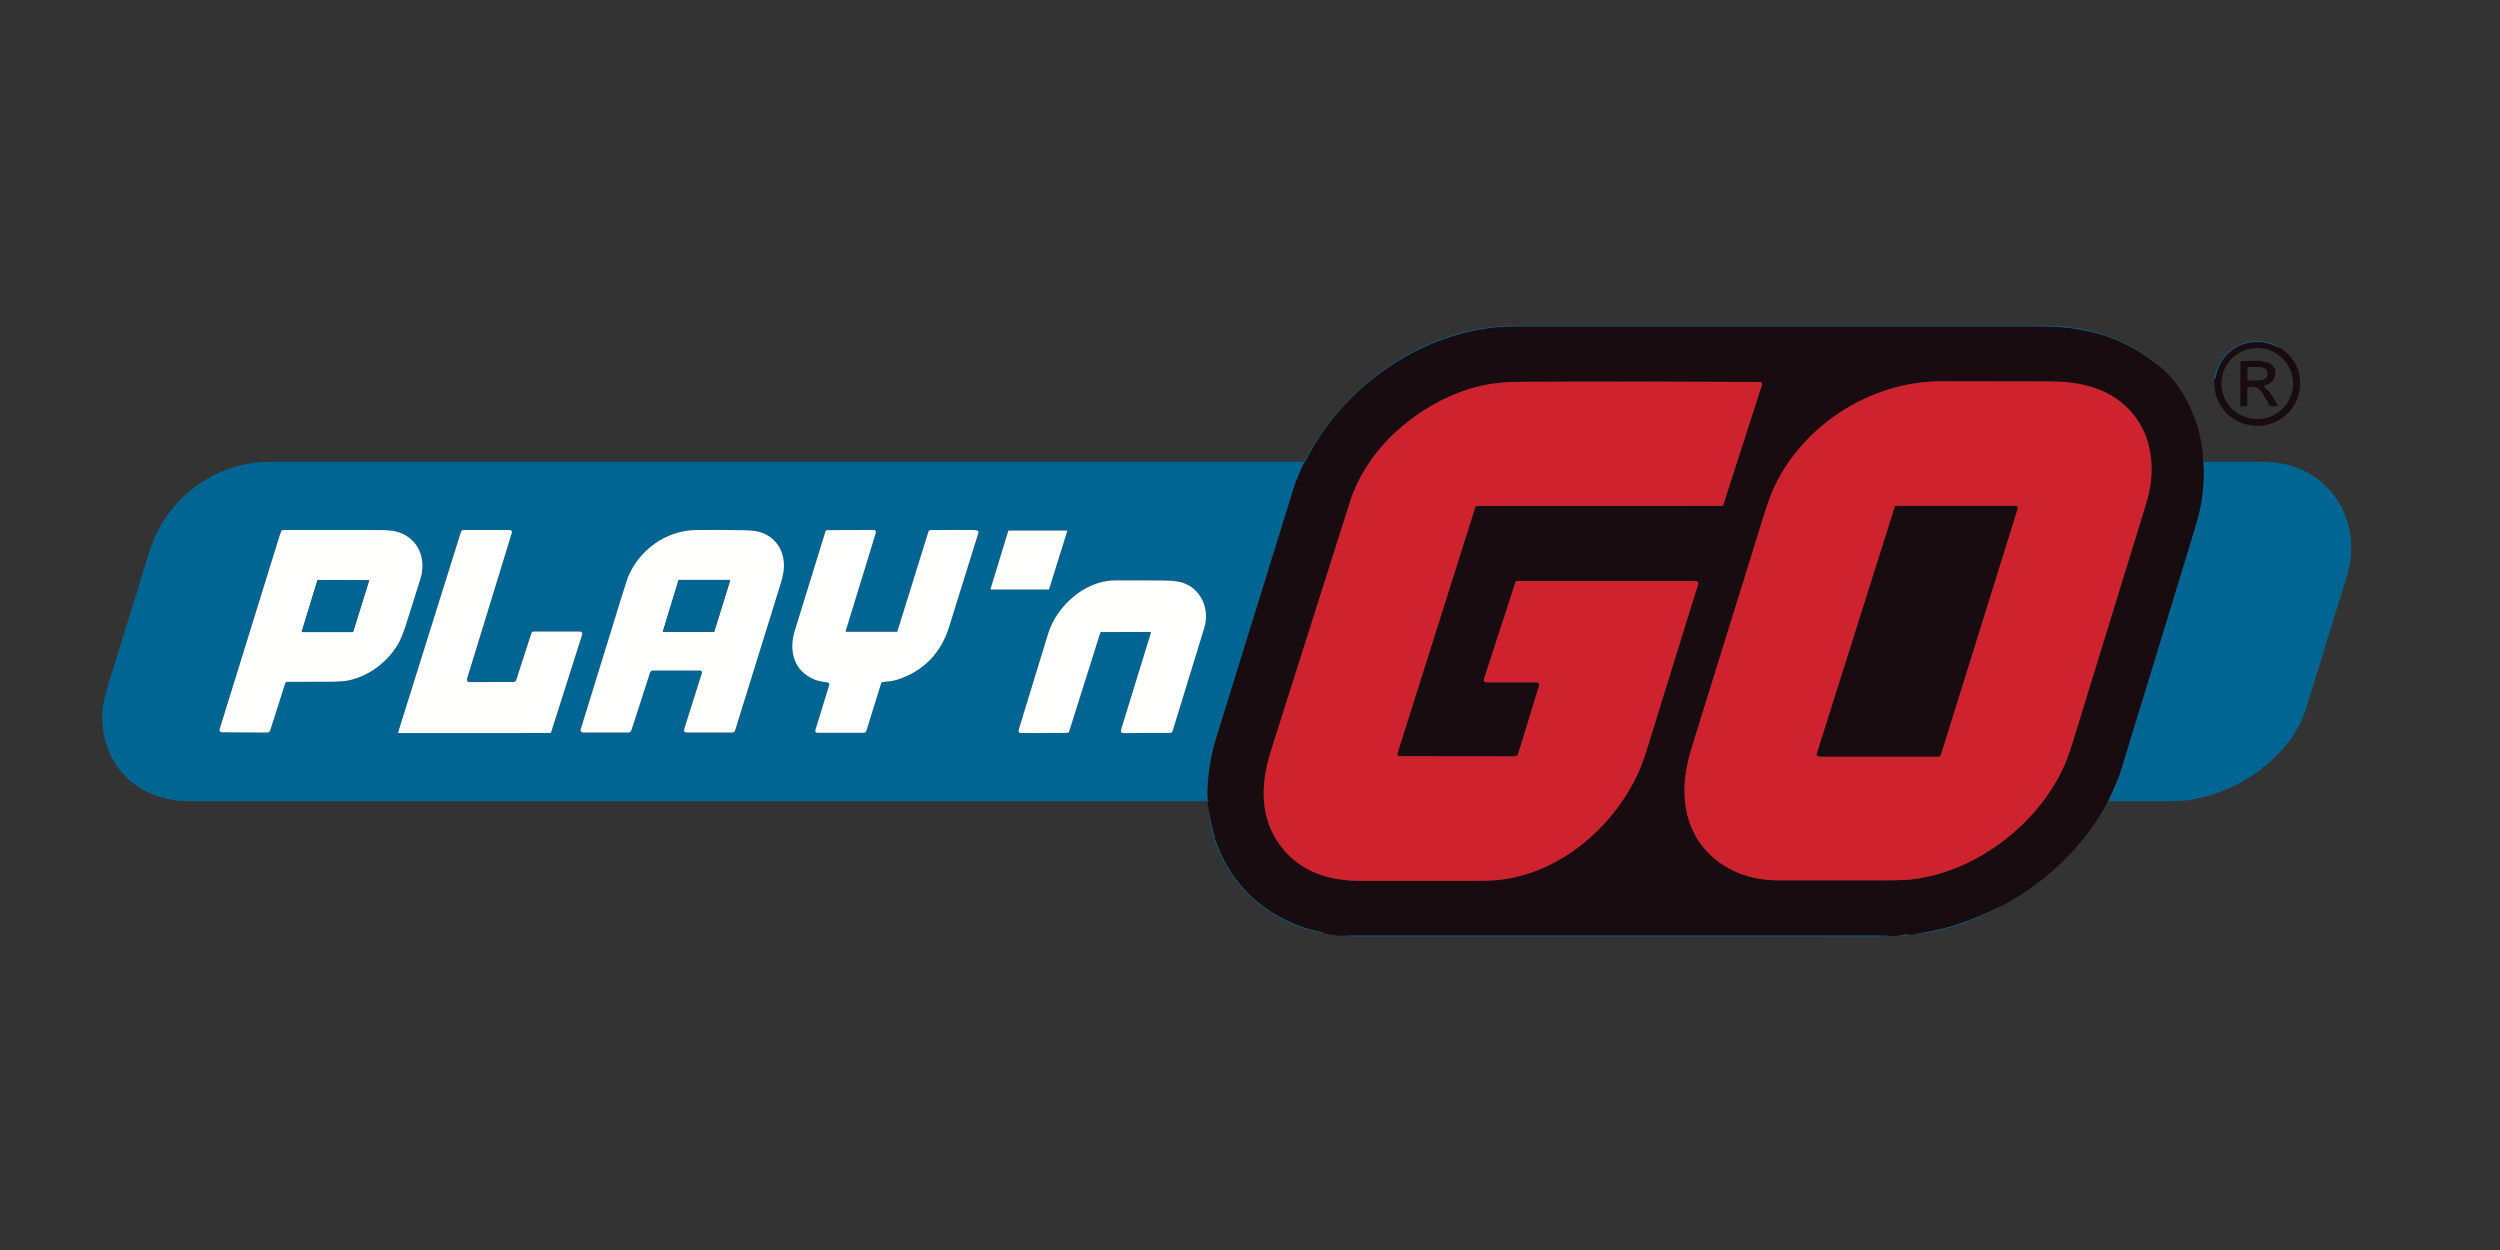
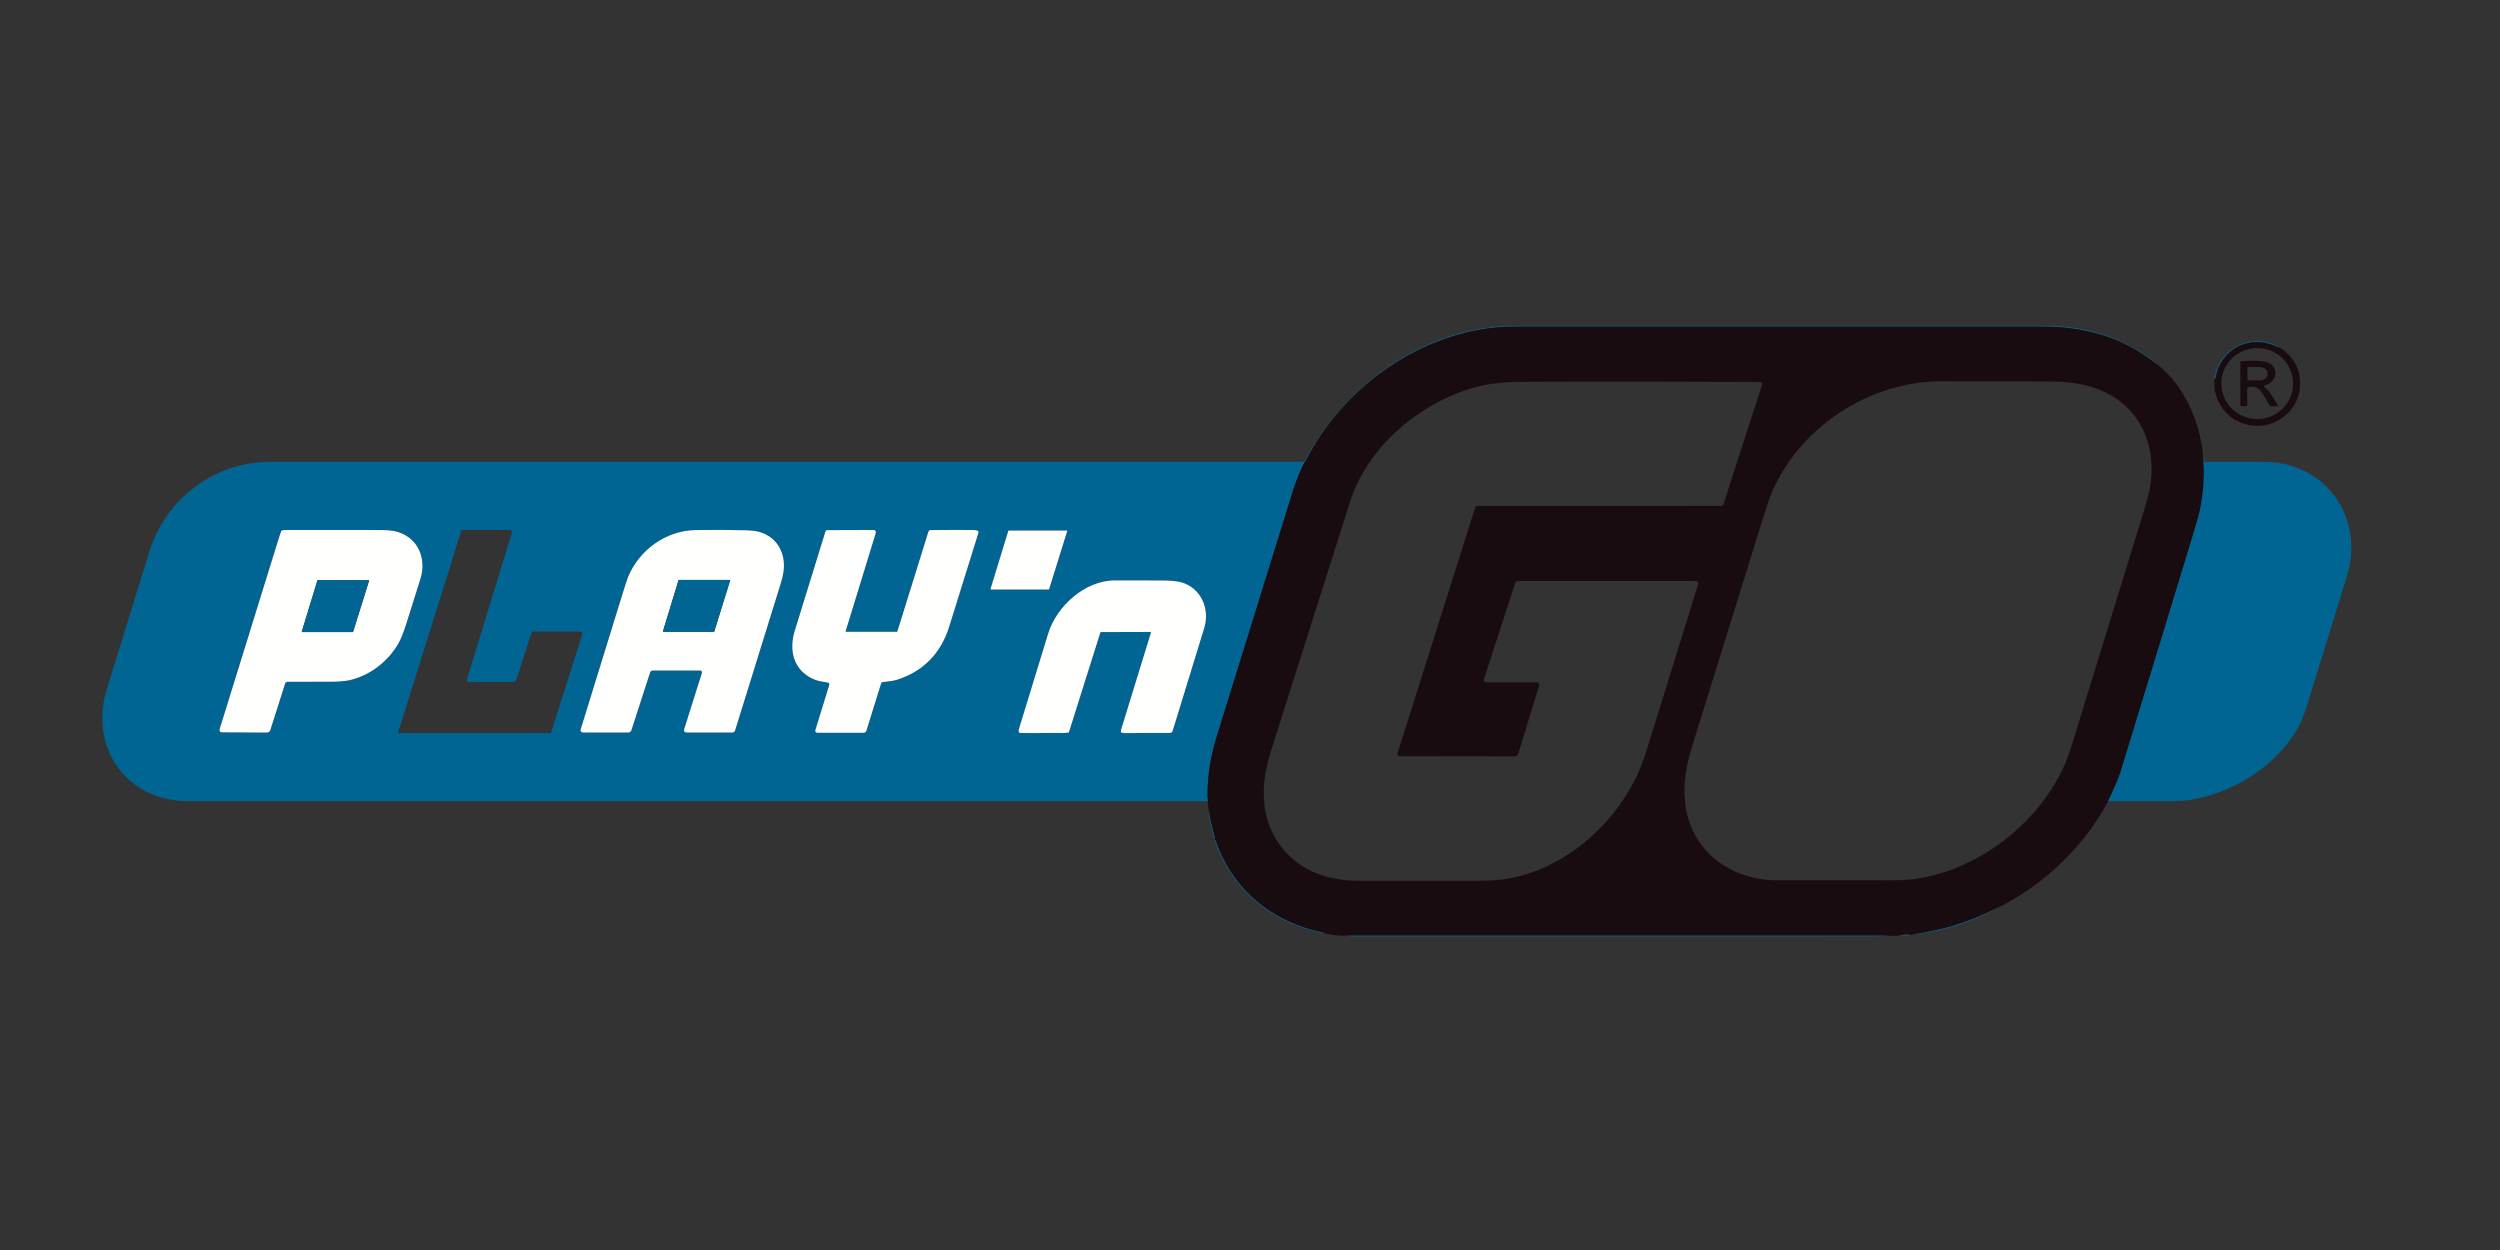
<svg xmlns="http://www.w3.org/2000/svg" width="200" height="100" viewBox="0 0 200 100" fill="none">
  <rect x="0" y="0" width="200" height="100" fill="#333333" stroke="none" />
  <g clip-path="url(#clip0_931_2471)">
    <path d="M172.778 29.315C172.112 28.802 171.522 28.388 171.009 28.073C169.132 26.92 166.869 26.31 164.661 26.162C164.326 26.14 163.75 26.129 162.934 26.129C149.095 26.128 135.255 26.128 121.415 26.129C120.701 26.129 120.125 26.15 119.689 26.192C113.259 26.815 107.321 31.174 104.454 36.877C104.438 36.91 104.416 36.936 104.387 36.957C104.364 36.973 104.347 36.993 104.335 37.018C103.96 37.786 103.671 38.496 103.469 39.149C101.426 45.735 99.383 52.321 97.34 58.907C96.826 60.562 96.579 62.182 96.6 63.767C96.601 63.805 96.61 63.864 96.627 63.943C96.645 64.029 96.636 64.09 96.6 64.127C96.586 64.124 96.576 64.121 96.568 64.117C96.539 64.103 96.524 64.097 96.523 64.097C69.369 64.097 42.217 64.097 15.064 64.097C10.564 64.097 7.563 60.52 8.298 56.151C8.354 55.821 8.501 55.271 8.741 54.499C9.814 51.042 10.884 47.583 11.95 44.123C13.24 39.938 17.123 36.947 21.582 36.946C49.157 36.946 76.721 36.946 104.273 36.946C104.297 36.946 104.32 36.939 104.341 36.927C104.361 36.914 104.378 36.897 104.389 36.876C107.388 31.086 113.364 26.575 120.035 26.104C120.406 26.078 120.981 26.065 121.761 26.065C135.773 26.064 149.785 26.064 163.797 26.065C167.028 26.065 170.383 27.166 172.778 29.315ZM17.606 58.216C17.535 58.445 17.519 58.584 17.806 58.587C18.999 58.597 20.183 58.603 21.36 58.605C21.419 58.605 21.476 58.586 21.523 58.552C21.571 58.518 21.606 58.469 21.623 58.414L22.815 54.672C22.827 54.635 22.852 54.602 22.888 54.578C22.923 54.555 22.967 54.542 23.012 54.542C24.101 54.54 25.178 54.54 26.241 54.541C27.006 54.542 27.569 54.502 27.933 54.422C29.584 54.056 31.045 52.92 31.872 51.479C32.066 51.142 32.277 50.613 32.507 49.893C33.075 48.112 33.452 46.913 33.64 46.294C34.119 44.716 33.492 43.093 31.857 42.566C31.362 42.407 30.751 42.404 30.201 42.403C27.712 42.398 25.223 42.396 22.735 42.398C22.688 42.398 22.627 42.413 22.553 42.442C22.526 42.452 22.506 42.471 22.495 42.498C22.444 42.626 22.397 42.756 22.356 42.887C20.771 47.996 19.188 53.106 17.606 58.216ZM31.89 58.647L43.981 58.642C44.008 58.642 44.033 58.633 44.055 58.618C44.076 58.603 44.092 58.581 44.1 58.556L46.577 50.765C46.586 50.737 46.588 50.707 46.583 50.678C46.578 50.649 46.566 50.622 46.549 50.598C46.531 50.574 46.508 50.555 46.481 50.541C46.455 50.528 46.425 50.521 46.395 50.521H42.704C42.661 50.521 42.62 50.535 42.585 50.559C42.551 50.584 42.525 50.62 42.512 50.66L41.304 54.389C41.288 54.439 41.256 54.483 41.213 54.513C41.17 54.544 41.118 54.561 41.066 54.561L37.541 54.563C37.512 54.563 37.483 54.557 37.456 54.544C37.43 54.531 37.407 54.511 37.39 54.488C37.372 54.465 37.36 54.437 37.355 54.409C37.35 54.38 37.352 54.35 37.36 54.322L40.952 42.623C40.96 42.597 40.962 42.569 40.957 42.542C40.952 42.516 40.941 42.49 40.925 42.468C40.908 42.446 40.887 42.428 40.862 42.416C40.838 42.404 40.811 42.397 40.783 42.397H37.071C37.029 42.397 36.987 42.411 36.953 42.436C36.919 42.461 36.894 42.496 36.882 42.536L31.85 58.592C31.838 58.629 31.852 58.647 31.89 58.647ZM46.633 58.597C46.649 58.601 46.665 58.602 46.681 58.602H50.264C50.32 58.602 50.374 58.585 50.419 58.552C50.464 58.52 50.498 58.474 50.515 58.422L52.011 53.797C52.025 53.752 52.054 53.713 52.092 53.685C52.131 53.657 52.177 53.642 52.225 53.642L56.02 53.643C56.042 53.643 56.065 53.649 56.084 53.659C56.104 53.669 56.122 53.683 56.135 53.701C56.148 53.719 56.157 53.74 56.161 53.762C56.165 53.784 56.163 53.806 56.157 53.827L54.746 58.302C54.683 58.502 54.757 58.602 54.969 58.602H58.593C58.641 58.602 58.688 58.587 58.726 58.559C58.765 58.531 58.793 58.491 58.807 58.446C59.991 54.645 61.179 50.819 62.371 46.968C62.543 46.414 62.699 45.929 62.716 45.343C62.751 44.059 62.085 42.984 60.836 42.578C60.554 42.486 60.148 42.434 59.617 42.42C58.29 42.387 56.961 42.382 55.631 42.406C53.255 42.449 51.133 44.015 50.246 46.155C50.186 46.3 50.01 46.842 49.718 47.783C48.625 51.312 47.535 54.843 46.449 58.374C46.413 58.49 46.475 58.565 46.633 58.597ZM71.751 50.543L67.705 50.544C67.658 50.544 67.641 50.522 67.655 50.477L70.065 42.622C70.073 42.596 70.075 42.569 70.07 42.542C70.066 42.516 70.055 42.491 70.038 42.469C70.022 42.447 70.001 42.43 69.977 42.417C69.952 42.405 69.926 42.399 69.898 42.399L66.153 42.411C66.128 42.411 66.102 42.421 66.081 42.439C66.059 42.457 66.043 42.483 66.034 42.512C65.21 45.159 64.391 47.808 63.577 50.46C63.079 52.083 63.5 53.67 65.135 54.357C65.463 54.495 65.851 54.544 66.215 54.605C66.236 54.608 66.257 54.616 66.275 54.628C66.293 54.64 66.309 54.656 66.32 54.675C66.332 54.693 66.339 54.714 66.342 54.735C66.345 54.757 66.343 54.779 66.336 54.8L65.223 58.416C65.216 58.44 65.214 58.465 65.218 58.49C65.222 58.515 65.233 58.538 65.248 58.559C65.263 58.579 65.283 58.595 65.305 58.607C65.328 58.618 65.353 58.624 65.379 58.624H69.086C69.136 58.624 69.185 58.608 69.225 58.578C69.266 58.548 69.295 58.506 69.31 58.459L70.483 54.685C70.493 54.653 70.512 54.624 70.538 54.602C70.564 54.581 70.596 54.567 70.63 54.563C71.007 54.515 71.416 54.492 71.769 54.38C73.888 53.698 75.273 52.238 75.926 50.156C76.712 47.649 77.496 45.133 78.277 42.608C78.283 42.591 78.284 42.572 78.282 42.554C78.279 42.536 78.273 42.518 78.263 42.503C78.253 42.487 78.24 42.474 78.224 42.464C78.209 42.454 78.191 42.447 78.173 42.444C78.073 42.43 78.004 42.4 77.894 42.399C76.727 42.391 75.576 42.394 74.44 42.408C74.402 42.408 74.365 42.421 74.334 42.443C74.303 42.466 74.281 42.498 74.27 42.534L71.784 50.52C71.779 50.535 71.768 50.543 71.751 50.543ZM85.378 42.5C85.38 42.493 85.381 42.486 85.379 42.479C85.378 42.472 85.375 42.465 85.371 42.459C85.367 42.453 85.361 42.449 85.355 42.446C85.348 42.443 85.341 42.441 85.334 42.441L80.71 42.44C80.7 42.44 80.69 42.443 80.683 42.449C80.675 42.455 80.669 42.463 80.666 42.473L79.247 47.107C79.245 47.113 79.245 47.12 79.246 47.127C79.247 47.134 79.25 47.141 79.254 47.146C79.258 47.152 79.264 47.157 79.27 47.16C79.276 47.163 79.283 47.165 79.29 47.165H83.889C83.899 47.165 83.908 47.162 83.916 47.156C83.924 47.15 83.93 47.142 83.933 47.133L85.378 42.5ZM92.004 50.556C92.061 50.556 92.081 50.583 92.064 50.638C91.254 53.247 90.47 55.795 89.711 58.282C89.686 58.364 89.671 58.45 89.666 58.541C89.666 58.555 89.669 58.569 89.678 58.581C89.686 58.593 89.698 58.602 89.711 58.607C89.808 58.638 89.924 58.653 90.058 58.651C91.258 58.633 92.438 58.627 93.598 58.635C93.645 58.635 93.691 58.62 93.728 58.593C93.766 58.566 93.794 58.527 93.808 58.483C94.675 55.672 95.519 52.923 96.339 50.238C96.81 48.694 96.072 47.025 94.487 46.577C94.164 46.487 93.609 46.44 92.822 46.436C91.612 46.432 90.402 46.43 89.191 46.431C86.777 46.434 84.519 48.504 83.846 50.698C83.066 53.241 82.287 55.785 81.508 58.329C81.483 58.414 81.476 58.476 81.489 58.516C81.514 58.598 81.563 58.64 81.636 58.641C82.585 58.651 83.516 58.648 84.429 58.632C84.683 58.627 85.106 58.668 85.463 58.608C85.476 58.605 85.488 58.599 85.498 58.59C85.508 58.582 85.516 58.571 85.52 58.558L88.024 50.613C88.034 50.583 88.054 50.567 88.086 50.567L92.004 50.556Z" fill="#006592" />
    <path d="M172.781 29.316C174.835 31.028 176.012 33.855 176.249 36.456C176.385 37.884 176.309 39.3 176.021 40.706C175.942 41.094 175.794 41.645 175.577 42.357C173.606 48.837 171.627 55.315 169.638 61.791C169.503 62.231 169.167 63.015 168.63 64.143C166.754 67.628 163.833 70.473 160.322 72.371C158.797 73.16 157.342 73.754 155.956 74.152C155.22 74.363 154.262 74.563 153.083 74.75C152.996 74.778 152.915 74.788 152.838 74.78C152.539 74.756 152.247 74.776 151.962 74.839C151.664 74.884 151.363 74.888 151.06 74.852L107.76 74.853C107.142 74.871 106.516 74.804 105.883 74.654C105.891 74.626 105.879 74.609 105.845 74.602C101.824 73.826 98.532 71.129 97.251 67.229C97.244 67.206 97.229 67.195 97.206 67.196C97.197 67.197 97.187 67.198 97.176 67.199C97.191 67.202 97.19 67.181 97.171 67.135C97.203 67.114 97.215 67.092 97.207 67.069C96.983 66.333 96.812 65.573 96.694 64.79L96.602 64.127C96.639 64.09 96.648 64.029 96.63 63.943C96.612 63.864 96.603 63.805 96.603 63.767C96.582 62.183 96.828 60.563 97.342 58.907C99.386 52.321 101.429 45.735 103.471 39.149C103.674 38.497 103.963 37.786 104.337 37.018C104.35 36.993 104.367 36.973 104.389 36.957C104.418 36.937 104.441 36.91 104.457 36.877C107.323 31.175 113.261 26.815 119.692 26.193C120.128 26.15 120.703 26.129 121.418 26.129C135.257 26.128 149.097 26.128 162.937 26.129C163.753 26.129 164.328 26.14 164.663 26.163C166.872 26.311 169.134 26.92 171.012 28.073C171.525 28.388 172.114 28.802 172.781 29.316ZM134.812 64.231C135.241 68.062 138.416 70.42 142.185 70.423C145.184 70.426 148.184 70.426 151.183 70.424C151.915 70.424 152.49 70.4 152.908 70.352C158.185 69.753 163.278 65.771 165.284 60.917C165.433 60.556 165.618 60.016 165.84 59.297C167.741 53.131 169.64 46.964 171.535 40.796C171.761 40.06 171.908 39.509 171.976 39.143C172.42 36.717 171.906 34.21 170.051 32.493C168.381 30.947 166.215 30.522 163.994 30.517C161.101 30.511 158.207 30.506 155.314 30.503C149.56 30.498 143.981 34.151 141.738 39.418C141.578 39.794 141.389 40.332 141.171 41.033C139.229 47.278 137.289 53.525 135.35 59.772C134.881 61.284 134.643 62.725 134.812 64.231ZM101.171 64.549C101.517 67.131 103.329 69.29 105.868 70.057C106.756 70.326 107.705 70.461 108.716 70.464C111.787 70.47 114.859 70.471 117.931 70.465C118.721 70.464 119.297 70.448 119.657 70.417C124.823 69.983 129.405 65.95 131.289 61.287C131.428 60.944 131.612 60.404 131.841 59.668C133.178 55.37 134.519 51.046 135.865 46.696C135.875 46.662 135.873 46.626 135.857 46.594C135.842 46.562 135.815 46.538 135.782 46.525C135.742 46.509 135.638 46.482 135.586 46.482C130.839 46.481 126.104 46.48 121.381 46.481C121.349 46.481 121.317 46.491 121.291 46.51C121.265 46.529 121.246 46.556 121.236 46.586L118.712 54.347C118.703 54.375 118.7 54.403 118.705 54.431C118.71 54.46 118.721 54.486 118.738 54.509C118.755 54.532 118.777 54.551 118.802 54.564C118.828 54.577 118.856 54.584 118.885 54.584H122.945C122.976 54.584 123.006 54.591 123.034 54.605C123.062 54.618 123.086 54.638 123.104 54.663C123.123 54.688 123.135 54.716 123.14 54.747C123.146 54.777 123.144 54.808 123.135 54.837L121.461 60.295C121.442 60.356 121.404 60.41 121.352 60.448C121.3 60.486 121.238 60.506 121.173 60.506L111.95 60.495C111.925 60.495 111.899 60.489 111.876 60.477C111.853 60.466 111.833 60.449 111.818 60.429C111.803 60.408 111.793 60.384 111.789 60.359C111.784 60.334 111.786 60.308 111.794 60.284L118.015 40.603C118.026 40.566 118.049 40.535 118.079 40.512C118.11 40.49 118.147 40.478 118.186 40.478L137.721 40.471C137.755 40.471 137.787 40.46 137.814 40.441C137.841 40.421 137.861 40.394 137.872 40.362L140.965 30.771C140.973 30.747 140.975 30.721 140.971 30.696C140.967 30.671 140.957 30.647 140.942 30.626C140.927 30.605 140.907 30.588 140.884 30.577C140.861 30.565 140.836 30.559 140.81 30.559C134.425 30.524 128.024 30.52 121.607 30.548C120.147 30.554 118.804 30.715 117.503 31.13C113.275 32.479 109.354 35.889 108 40.151C105.912 46.722 103.826 53.293 101.744 59.865C101.237 61.465 100.953 62.925 101.171 64.549Z" fill="#180C10" />
    <path d="M182.445 27.854C182.299 27.806 182.158 27.751 182.023 27.689C179.935 26.735 177.589 27.96 177.251 30.235C177.24 30.306 177.206 30.323 177.148 30.286C177.377 28.984 178.065 28.081 179.213 27.578C180.239 27.128 181.517 27.21 182.445 27.854Z" fill="#006592" />
    <path d="M182.45 27.854C183.612 28.626 184.122 29.712 183.982 31.112C183.816 32.764 182.274 34.088 180.593 34.072C178.975 34.055 177.668 33.051 177.237 31.489C177.132 31.106 177.146 30.693 177.153 30.286C177.211 30.323 177.245 30.306 177.256 30.235C177.594 27.96 179.94 26.734 182.028 27.689C182.163 27.75 182.303 27.805 182.45 27.854ZM183.447 30.684C183.447 29.931 183.145 29.208 182.607 28.675C182.069 28.143 181.339 27.843 180.578 27.843C179.817 27.843 179.087 28.143 178.549 28.675C178.011 29.208 177.709 29.931 177.709 30.684C177.709 31.438 178.011 32.16 178.549 32.693C179.087 33.226 179.817 33.525 180.578 33.525C181.339 33.525 182.069 33.226 182.607 32.693C183.145 32.16 183.447 31.438 183.447 30.684Z" fill="#180C10" />
    <path d="M181.182 31.003C181.579 31.267 181.984 32.003 182.221 32.425C182.225 32.432 182.227 32.441 182.227 32.45C182.227 32.459 182.225 32.467 182.22 32.475C182.216 32.482 182.21 32.489 182.202 32.493C182.194 32.497 182.186 32.499 182.177 32.499H181.736C181.69 32.499 181.646 32.487 181.607 32.463C181.568 32.44 181.537 32.407 181.516 32.367C181.324 31.992 181.007 31.407 180.767 31.176C180.529 30.948 180.214 30.886 179.822 30.989C179.793 30.996 179.778 31.015 179.778 31.044V32.429C179.778 32.446 179.772 32.462 179.76 32.474C179.748 32.486 179.732 32.493 179.715 32.493L179.284 32.494C179.246 32.494 179.227 32.475 179.227 32.437L179.231 28.959C179.231 28.921 179.25 28.901 179.289 28.899C179.873 28.866 181.147 28.771 181.635 29.103C182.346 29.585 182.035 30.649 181.223 30.802C181.202 30.806 181.182 30.817 181.166 30.832C181.15 30.848 181.139 30.867 181.135 30.889C181.13 30.91 181.133 30.933 181.141 30.953C181.149 30.973 181.164 30.99 181.182 31.003ZM179.798 29.439L179.8 30.361C179.8 30.382 179.809 30.402 179.824 30.416C179.839 30.431 179.859 30.439 179.88 30.439L180.724 30.438C180.813 30.438 180.901 30.426 180.983 30.403C181.066 30.38 181.14 30.346 181.203 30.303C181.266 30.261 181.316 30.21 181.35 30.155C181.383 30.099 181.401 30.04 181.401 29.98V29.814C181.4 29.693 181.328 29.577 181.201 29.492C181.074 29.406 180.902 29.359 180.723 29.359L179.878 29.36C179.867 29.36 179.857 29.362 179.847 29.366C179.838 29.37 179.829 29.376 179.821 29.383C179.814 29.391 179.808 29.399 179.804 29.409C179.8 29.419 179.798 29.429 179.798 29.439Z" fill="#180C10" />
-     <path d="M142.185 70.424C138.416 70.42 135.241 68.062 134.812 64.231C134.643 62.725 134.881 61.284 135.35 59.772C137.289 53.525 139.229 47.278 141.171 41.033C141.389 40.332 141.578 39.794 141.738 39.418C143.981 34.151 149.56 30.498 155.314 30.503C158.207 30.506 161.101 30.511 163.994 30.517C166.215 30.522 168.381 30.947 170.051 32.493C171.906 34.21 172.42 36.717 171.976 39.143C171.908 39.509 171.761 40.06 171.535 40.796C169.64 46.964 167.741 53.131 165.84 59.297C165.618 60.016 165.433 60.556 165.284 60.917C163.278 65.772 158.185 69.753 152.908 70.353C152.49 70.4 151.915 70.424 151.183 70.424C148.184 70.426 145.184 70.426 142.185 70.424ZM145.473 60.498C145.67 60.515 145.883 60.523 146.115 60.523C149.058 60.527 152.033 60.527 155.042 60.525C155.161 60.525 155.239 60.469 155.274 60.356L161.415 40.667C161.422 40.645 161.424 40.621 161.42 40.598C161.416 40.575 161.406 40.553 161.392 40.534C161.378 40.516 161.36 40.5 161.339 40.49C161.318 40.479 161.294 40.474 161.271 40.474H151.669C151.653 40.474 151.638 40.479 151.625 40.488C151.613 40.497 151.603 40.51 151.599 40.525L145.346 60.31C145.34 60.33 145.338 60.352 145.341 60.374C145.344 60.395 145.352 60.416 145.364 60.434C145.376 60.452 145.392 60.467 145.411 60.478C145.43 60.489 145.451 60.496 145.473 60.498Z" fill="#CE232E" />
-     <path d="M105.865 70.057C103.325 69.289 101.513 67.131 101.168 64.549C100.95 62.925 101.233 61.465 101.74 59.865C103.823 53.293 105.908 46.722 107.996 40.151C109.351 35.889 113.272 32.479 117.5 31.13C118.801 30.715 120.144 30.554 121.604 30.548C128.021 30.52 134.422 30.524 140.807 30.559C140.832 30.559 140.858 30.565 140.881 30.577C140.904 30.588 140.924 30.605 140.939 30.626C140.954 30.647 140.964 30.671 140.968 30.696C140.972 30.721 140.97 30.747 140.962 30.771L137.868 40.362C137.858 40.394 137.838 40.421 137.811 40.441C137.784 40.46 137.751 40.471 137.718 40.471L118.182 40.478C118.144 40.478 118.107 40.49 118.076 40.512C118.045 40.535 118.023 40.566 118.011 40.603L111.791 60.284C111.783 60.308 111.781 60.334 111.785 60.359C111.79 60.384 111.8 60.408 111.815 60.429C111.83 60.449 111.85 60.466 111.873 60.477C111.896 60.489 111.921 60.495 111.947 60.495L121.17 60.506C121.234 60.506 121.297 60.486 121.349 60.448C121.401 60.41 121.439 60.356 121.458 60.295L123.131 54.837C123.14 54.808 123.142 54.777 123.137 54.747C123.132 54.716 123.119 54.688 123.101 54.663C123.083 54.638 123.058 54.618 123.031 54.605C123.003 54.591 122.972 54.584 122.941 54.584H118.882C118.853 54.584 118.825 54.577 118.799 54.564C118.774 54.551 118.751 54.532 118.734 54.509C118.717 54.486 118.706 54.46 118.702 54.431C118.697 54.403 118.699 54.374 118.708 54.347L121.233 46.586C121.243 46.556 121.262 46.529 121.288 46.51C121.314 46.491 121.346 46.481 121.378 46.481C126.101 46.48 130.836 46.481 135.583 46.482C135.635 46.482 135.738 46.509 135.779 46.525C135.812 46.538 135.839 46.562 135.854 46.594C135.869 46.626 135.872 46.662 135.862 46.696C134.516 51.046 133.175 55.37 131.838 59.668C131.609 60.404 131.425 60.944 131.286 61.287C129.402 65.95 124.82 69.983 119.654 70.417C119.294 70.448 118.718 70.464 117.927 70.465C114.856 70.471 111.784 70.47 108.712 70.464C107.702 70.461 106.753 70.326 105.865 70.057Z" fill="#CE232E" />
    <path d="M176.244 36.456C176.288 36.539 176.306 36.666 176.296 36.836C176.295 36.85 176.297 36.864 176.302 36.877C176.306 36.891 176.314 36.903 176.324 36.913C176.334 36.924 176.345 36.932 176.359 36.938C176.372 36.943 176.386 36.946 176.4 36.946C177.82 36.946 179.247 36.946 180.682 36.946C181.384 36.946 181.927 36.977 182.313 37.04C186.238 37.68 188.599 41.141 188.017 44.975C187.963 45.334 187.821 45.886 187.592 46.631C186.596 49.856 185.6 53.082 184.601 56.307C184.388 56.995 184.187 57.528 183.998 57.905C182.385 61.118 178.65 63.522 175.056 64.014C174.668 64.067 174.094 64.094 173.332 64.095C171.793 64.098 170.253 64.098 168.713 64.096C168.688 64.096 168.667 64.104 168.649 64.121L168.625 64.143C169.162 63.015 169.498 62.231 169.633 61.791C171.621 55.315 173.601 48.837 175.572 42.357C175.788 41.645 175.936 41.094 176.016 40.706C176.303 39.3 176.379 37.884 176.244 36.456Z" fill="#006592" />
-     <path d="M145.47 60.497C145.448 60.495 145.427 60.489 145.408 60.478C145.389 60.467 145.373 60.452 145.361 60.434C145.348 60.416 145.34 60.395 145.337 60.373C145.334 60.352 145.336 60.33 145.343 60.309L151.595 40.525C151.6 40.51 151.609 40.497 151.622 40.487C151.635 40.478 151.65 40.473 151.665 40.473H161.267C161.291 40.473 161.314 40.479 161.336 40.489C161.357 40.5 161.375 40.515 161.389 40.534C161.403 40.553 161.412 40.575 161.416 40.598C161.42 40.621 161.419 40.644 161.412 40.666L155.271 60.355C155.235 60.468 155.158 60.525 155.038 60.525C152.03 60.527 149.055 60.526 146.112 60.523C145.88 60.523 145.666 60.514 145.47 60.497Z" fill="#180C10" />
    <path d="M17.807 58.587C17.519 58.584 17.535 58.445 17.606 58.216C19.188 53.106 20.771 47.996 22.357 42.887C22.398 42.756 22.444 42.626 22.496 42.498C22.507 42.471 22.526 42.452 22.554 42.442C22.627 42.413 22.688 42.398 22.735 42.398C25.224 42.396 27.712 42.398 30.201 42.403C30.751 42.404 31.362 42.407 31.857 42.566C33.493 43.093 34.119 44.716 33.64 46.294C33.453 46.913 33.075 48.112 32.507 49.893C32.277 50.613 32.066 51.142 31.872 51.479C31.045 52.92 29.584 54.056 27.933 54.422C27.57 54.502 27.006 54.542 26.242 54.541C25.178 54.539 24.102 54.54 23.012 54.542C22.967 54.542 22.924 54.555 22.888 54.578C22.853 54.602 22.827 54.635 22.815 54.672L21.623 58.414C21.606 58.469 21.571 58.518 21.524 58.552C21.477 58.586 21.419 58.605 21.361 58.605C20.184 58.603 18.999 58.597 17.807 58.587ZM29.526 46.455C29.527 46.451 29.527 46.447 29.526 46.443C29.526 46.439 29.524 46.435 29.522 46.432C29.52 46.429 29.517 46.426 29.513 46.425C29.509 46.423 29.505 46.422 29.501 46.422L25.424 46.402C25.418 46.402 25.413 46.404 25.409 46.407C25.404 46.41 25.401 46.415 25.4 46.42L24.145 50.531C24.144 50.534 24.144 50.538 24.145 50.542C24.145 50.546 24.147 50.55 24.149 50.553C24.151 50.556 24.154 50.559 24.158 50.561C24.162 50.563 24.166 50.564 24.17 50.564H28.224C28.23 50.564 28.235 50.562 28.239 50.559C28.244 50.556 28.247 50.551 28.249 50.546L29.526 46.455Z" fill="#FFFFFE" />
-     <path d="M43.98 58.642L31.888 58.647C31.85 58.647 31.836 58.629 31.848 58.592L36.88 42.536C36.892 42.496 36.917 42.461 36.952 42.436C36.986 42.411 37.027 42.398 37.069 42.398H40.781C40.809 42.398 40.836 42.404 40.861 42.416C40.885 42.428 40.907 42.446 40.923 42.468C40.94 42.49 40.951 42.516 40.955 42.542C40.96 42.569 40.958 42.597 40.95 42.623L37.358 54.322C37.35 54.35 37.348 54.38 37.353 54.409C37.358 54.438 37.37 54.465 37.388 54.488C37.405 54.512 37.428 54.531 37.455 54.544C37.481 54.557 37.51 54.564 37.54 54.564L41.064 54.561C41.117 54.561 41.168 54.544 41.211 54.514C41.254 54.483 41.286 54.439 41.302 54.389L42.51 50.66C42.523 50.62 42.549 50.585 42.583 50.56C42.618 50.535 42.66 50.521 42.702 50.521H46.394C46.423 50.521 46.453 50.528 46.48 50.542C46.506 50.555 46.529 50.574 46.547 50.598C46.565 50.622 46.576 50.649 46.581 50.678C46.586 50.707 46.584 50.737 46.575 50.765L44.098 58.556C44.09 58.581 44.074 58.603 44.053 58.618C44.032 58.633 44.006 58.642 43.98 58.642Z" fill="#FFFFFE" />
    <path d="M46.631 58.597C46.473 58.565 46.412 58.49 46.447 58.374C47.533 54.843 48.623 51.313 49.717 47.783C50.008 46.843 50.184 46.3 50.244 46.155C51.131 44.015 53.254 42.449 55.63 42.406C56.959 42.382 58.288 42.387 59.616 42.421C60.146 42.434 60.552 42.486 60.834 42.578C62.083 42.984 62.749 44.059 62.714 45.343C62.697 45.929 62.541 46.414 62.369 46.968C61.177 50.819 59.989 54.645 58.806 58.446C58.791 58.491 58.763 58.531 58.725 58.559C58.686 58.587 58.639 58.602 58.591 58.603H54.967C54.755 58.603 54.681 58.502 54.744 58.302L56.155 53.827C56.161 53.806 56.163 53.784 56.159 53.762C56.155 53.74 56.147 53.719 56.133 53.701C56.12 53.684 56.103 53.669 56.083 53.659C56.063 53.649 56.041 53.644 56.018 53.644L52.223 53.642C52.175 53.642 52.129 53.657 52.09 53.685C52.052 53.713 52.023 53.752 52.009 53.797L50.513 58.422C50.496 58.474 50.462 58.52 50.417 58.553C50.373 58.585 50.318 58.602 50.262 58.603H46.68C46.664 58.603 46.647 58.601 46.631 58.597ZM57.1 50.543C57.11 50.543 57.119 50.54 57.126 50.535C57.134 50.529 57.139 50.522 57.142 50.513L58.406 46.451C58.408 46.444 58.408 46.438 58.407 46.431C58.406 46.424 58.403 46.418 58.399 46.413C58.395 46.407 58.39 46.403 58.384 46.4C58.378 46.397 58.371 46.395 58.364 46.395H54.322C54.313 46.395 54.303 46.398 54.296 46.404C54.288 46.409 54.283 46.417 54.281 46.426L53.042 50.488C53.04 50.494 53.04 50.501 53.041 50.508C53.042 50.514 53.045 50.52 53.049 50.526C53.053 50.531 53.058 50.535 53.064 50.538C53.07 50.541 53.077 50.543 53.083 50.543H57.1Z" fill="#FFFFFE" />
    <path d="M71.787 50.519L74.272 42.534C74.284 42.498 74.306 42.466 74.337 42.443C74.367 42.421 74.404 42.408 74.442 42.407C75.579 42.394 76.73 42.391 77.897 42.399C78.006 42.4 78.075 42.43 78.175 42.444C78.194 42.447 78.212 42.454 78.227 42.464C78.243 42.474 78.256 42.487 78.266 42.503C78.276 42.518 78.282 42.536 78.284 42.554C78.287 42.572 78.285 42.591 78.28 42.608C77.499 45.133 76.715 47.649 75.929 50.156C75.276 52.238 73.891 53.698 71.772 54.38C71.419 54.492 71.009 54.515 70.633 54.563C70.599 54.567 70.567 54.581 70.541 54.602C70.515 54.624 70.496 54.653 70.486 54.685L69.313 58.459C69.298 58.506 69.268 58.548 69.228 58.578C69.188 58.608 69.138 58.624 69.088 58.624H65.381C65.356 58.624 65.331 58.618 65.308 58.606C65.285 58.595 65.266 58.579 65.251 58.559C65.235 58.538 65.225 58.515 65.221 58.49C65.217 58.465 65.218 58.44 65.226 58.416L66.339 54.799C66.346 54.779 66.347 54.757 66.345 54.735C66.342 54.714 66.334 54.693 66.323 54.675C66.311 54.656 66.296 54.64 66.278 54.628C66.26 54.616 66.239 54.608 66.217 54.605C65.854 54.544 65.466 54.495 65.138 54.357C63.503 53.67 63.082 52.083 63.58 50.46C64.394 47.808 65.213 45.159 66.037 42.512C66.046 42.483 66.062 42.457 66.084 42.439C66.105 42.421 66.13 42.411 66.156 42.411L69.901 42.399C69.928 42.399 69.955 42.405 69.98 42.417C70.004 42.43 70.025 42.447 70.041 42.469C70.057 42.491 70.068 42.516 70.073 42.542C70.078 42.569 70.076 42.596 70.068 42.622L67.658 50.477C67.644 50.522 67.661 50.544 67.708 50.544L71.754 50.543C71.77 50.543 71.781 50.535 71.787 50.519Z" fill="#FFFFFE" />
    <path d="M85.375 42.5L83.93 47.133C83.927 47.143 83.921 47.151 83.913 47.157C83.905 47.162 83.895 47.165 83.886 47.165H79.287C79.28 47.165 79.273 47.163 79.267 47.16C79.261 47.157 79.255 47.152 79.251 47.147C79.247 47.141 79.244 47.135 79.243 47.128C79.242 47.121 79.242 47.114 79.244 47.107L80.663 42.473C80.666 42.464 80.672 42.456 80.679 42.45C80.687 42.444 80.697 42.441 80.706 42.44L85.331 42.441C85.338 42.441 85.345 42.443 85.352 42.446C85.358 42.449 85.364 42.454 85.368 42.46C85.372 42.465 85.375 42.472 85.376 42.479C85.377 42.486 85.377 42.493 85.375 42.5Z" fill="#FFFFFE" />
    <path d="M29.522 46.455L28.245 50.546C28.244 50.552 28.24 50.556 28.236 50.559C28.231 50.563 28.226 50.564 28.22 50.564H24.166C24.162 50.564 24.158 50.563 24.154 50.561C24.151 50.559 24.148 50.557 24.145 50.554C24.143 50.55 24.142 50.547 24.141 50.543C24.14 50.539 24.141 50.535 24.142 50.531L25.396 46.42C25.398 46.415 25.401 46.411 25.405 46.407C25.41 46.404 25.415 46.403 25.42 46.402L29.498 46.422C29.502 46.422 29.506 46.423 29.509 46.425C29.513 46.427 29.516 46.429 29.518 46.433C29.521 46.436 29.522 46.44 29.523 46.444C29.523 46.447 29.523 46.452 29.522 46.455Z" fill="#006592" />
    <path d="M57.099 50.543H53.082C53.075 50.543 53.069 50.541 53.063 50.538C53.057 50.535 53.052 50.531 53.048 50.526C53.044 50.521 53.041 50.514 53.04 50.508C53.039 50.501 53.039 50.495 53.041 50.488L54.279 46.426C54.282 46.417 54.287 46.41 54.295 46.404C54.302 46.398 54.312 46.395 54.321 46.395H58.363C58.37 46.395 58.377 46.397 58.383 46.4C58.389 46.403 58.394 46.407 58.398 46.413C58.402 46.418 58.405 46.425 58.406 46.431C58.407 46.438 58.407 46.445 58.404 46.451L57.141 50.513C57.138 50.522 57.133 50.529 57.125 50.535C57.118 50.54 57.109 50.543 57.099 50.543Z" fill="#006592" />
    <path d="M92.006 50.556L88.088 50.567C88.056 50.567 88.036 50.583 88.026 50.613L85.522 58.558C85.518 58.571 85.51 58.582 85.5 58.59C85.49 58.599 85.478 58.605 85.465 58.608C85.108 58.668 84.686 58.627 84.431 58.632C83.517 58.648 82.587 58.651 81.638 58.641C81.565 58.64 81.516 58.598 81.491 58.516C81.478 58.476 81.485 58.414 81.51 58.329C82.289 55.785 83.068 53.241 83.848 50.698C84.521 48.504 86.779 46.434 89.193 46.431C90.404 46.43 91.614 46.432 92.824 46.436C93.612 46.44 94.166 46.487 94.489 46.577C96.074 47.025 96.812 48.694 96.341 50.238C95.521 52.923 94.677 55.672 93.81 58.483C93.796 58.527 93.768 58.566 93.731 58.593C93.693 58.62 93.647 58.635 93.6 58.635C92.44 58.627 91.26 58.633 90.06 58.651C89.925 58.653 89.81 58.638 89.713 58.607C89.7 58.602 89.688 58.593 89.68 58.581C89.671 58.569 89.668 58.555 89.668 58.541C89.673 58.45 89.688 58.364 89.713 58.282C90.472 55.795 91.256 53.247 92.066 50.638C92.083 50.583 92.063 50.556 92.006 50.556Z" fill="#FFFFFE" />
    <path d="M96.688 64.79C96.806 65.573 96.977 66.332 97.201 67.069C97.209 67.092 97.197 67.114 97.165 67.135C96.9 66.37 96.741 65.588 96.688 64.79Z" fill="#006592" />
    <path d="M97.172 67.198C97.183 67.197 97.193 67.196 97.201 67.196C97.224 67.195 97.24 67.206 97.247 67.228C98.528 71.129 101.82 73.826 105.84 74.601C105.874 74.608 105.887 74.626 105.878 74.654C101.775 73.888 98.48 71.153 97.172 67.198Z" fill="#006592" />
    <path d="M160.318 72.371C158.172 73.586 155.573 74.532 153.078 74.75C154.258 74.563 155.216 74.363 155.952 74.151C157.337 73.754 158.793 73.16 160.318 72.371Z" fill="#006592" />
    <path d="M152.837 74.78C152.548 74.849 152.256 74.869 151.961 74.839C152.245 74.776 152.537 74.756 152.837 74.78Z" fill="#006592" />
    <path d="M151.057 74.852C150.598 74.893 150.207 74.914 149.886 74.914C136.025 74.915 122.164 74.917 108.303 74.92C108.113 74.92 107.932 74.897 107.758 74.853L151.057 74.852Z" fill="#006592" />
  </g>
  <defs>
    <clipPath id="clip0_931_2471">
      <rect width="180" height="49" fill="white" transform="translate(8.133 26)" />
    </clipPath>
  </defs>
</svg>